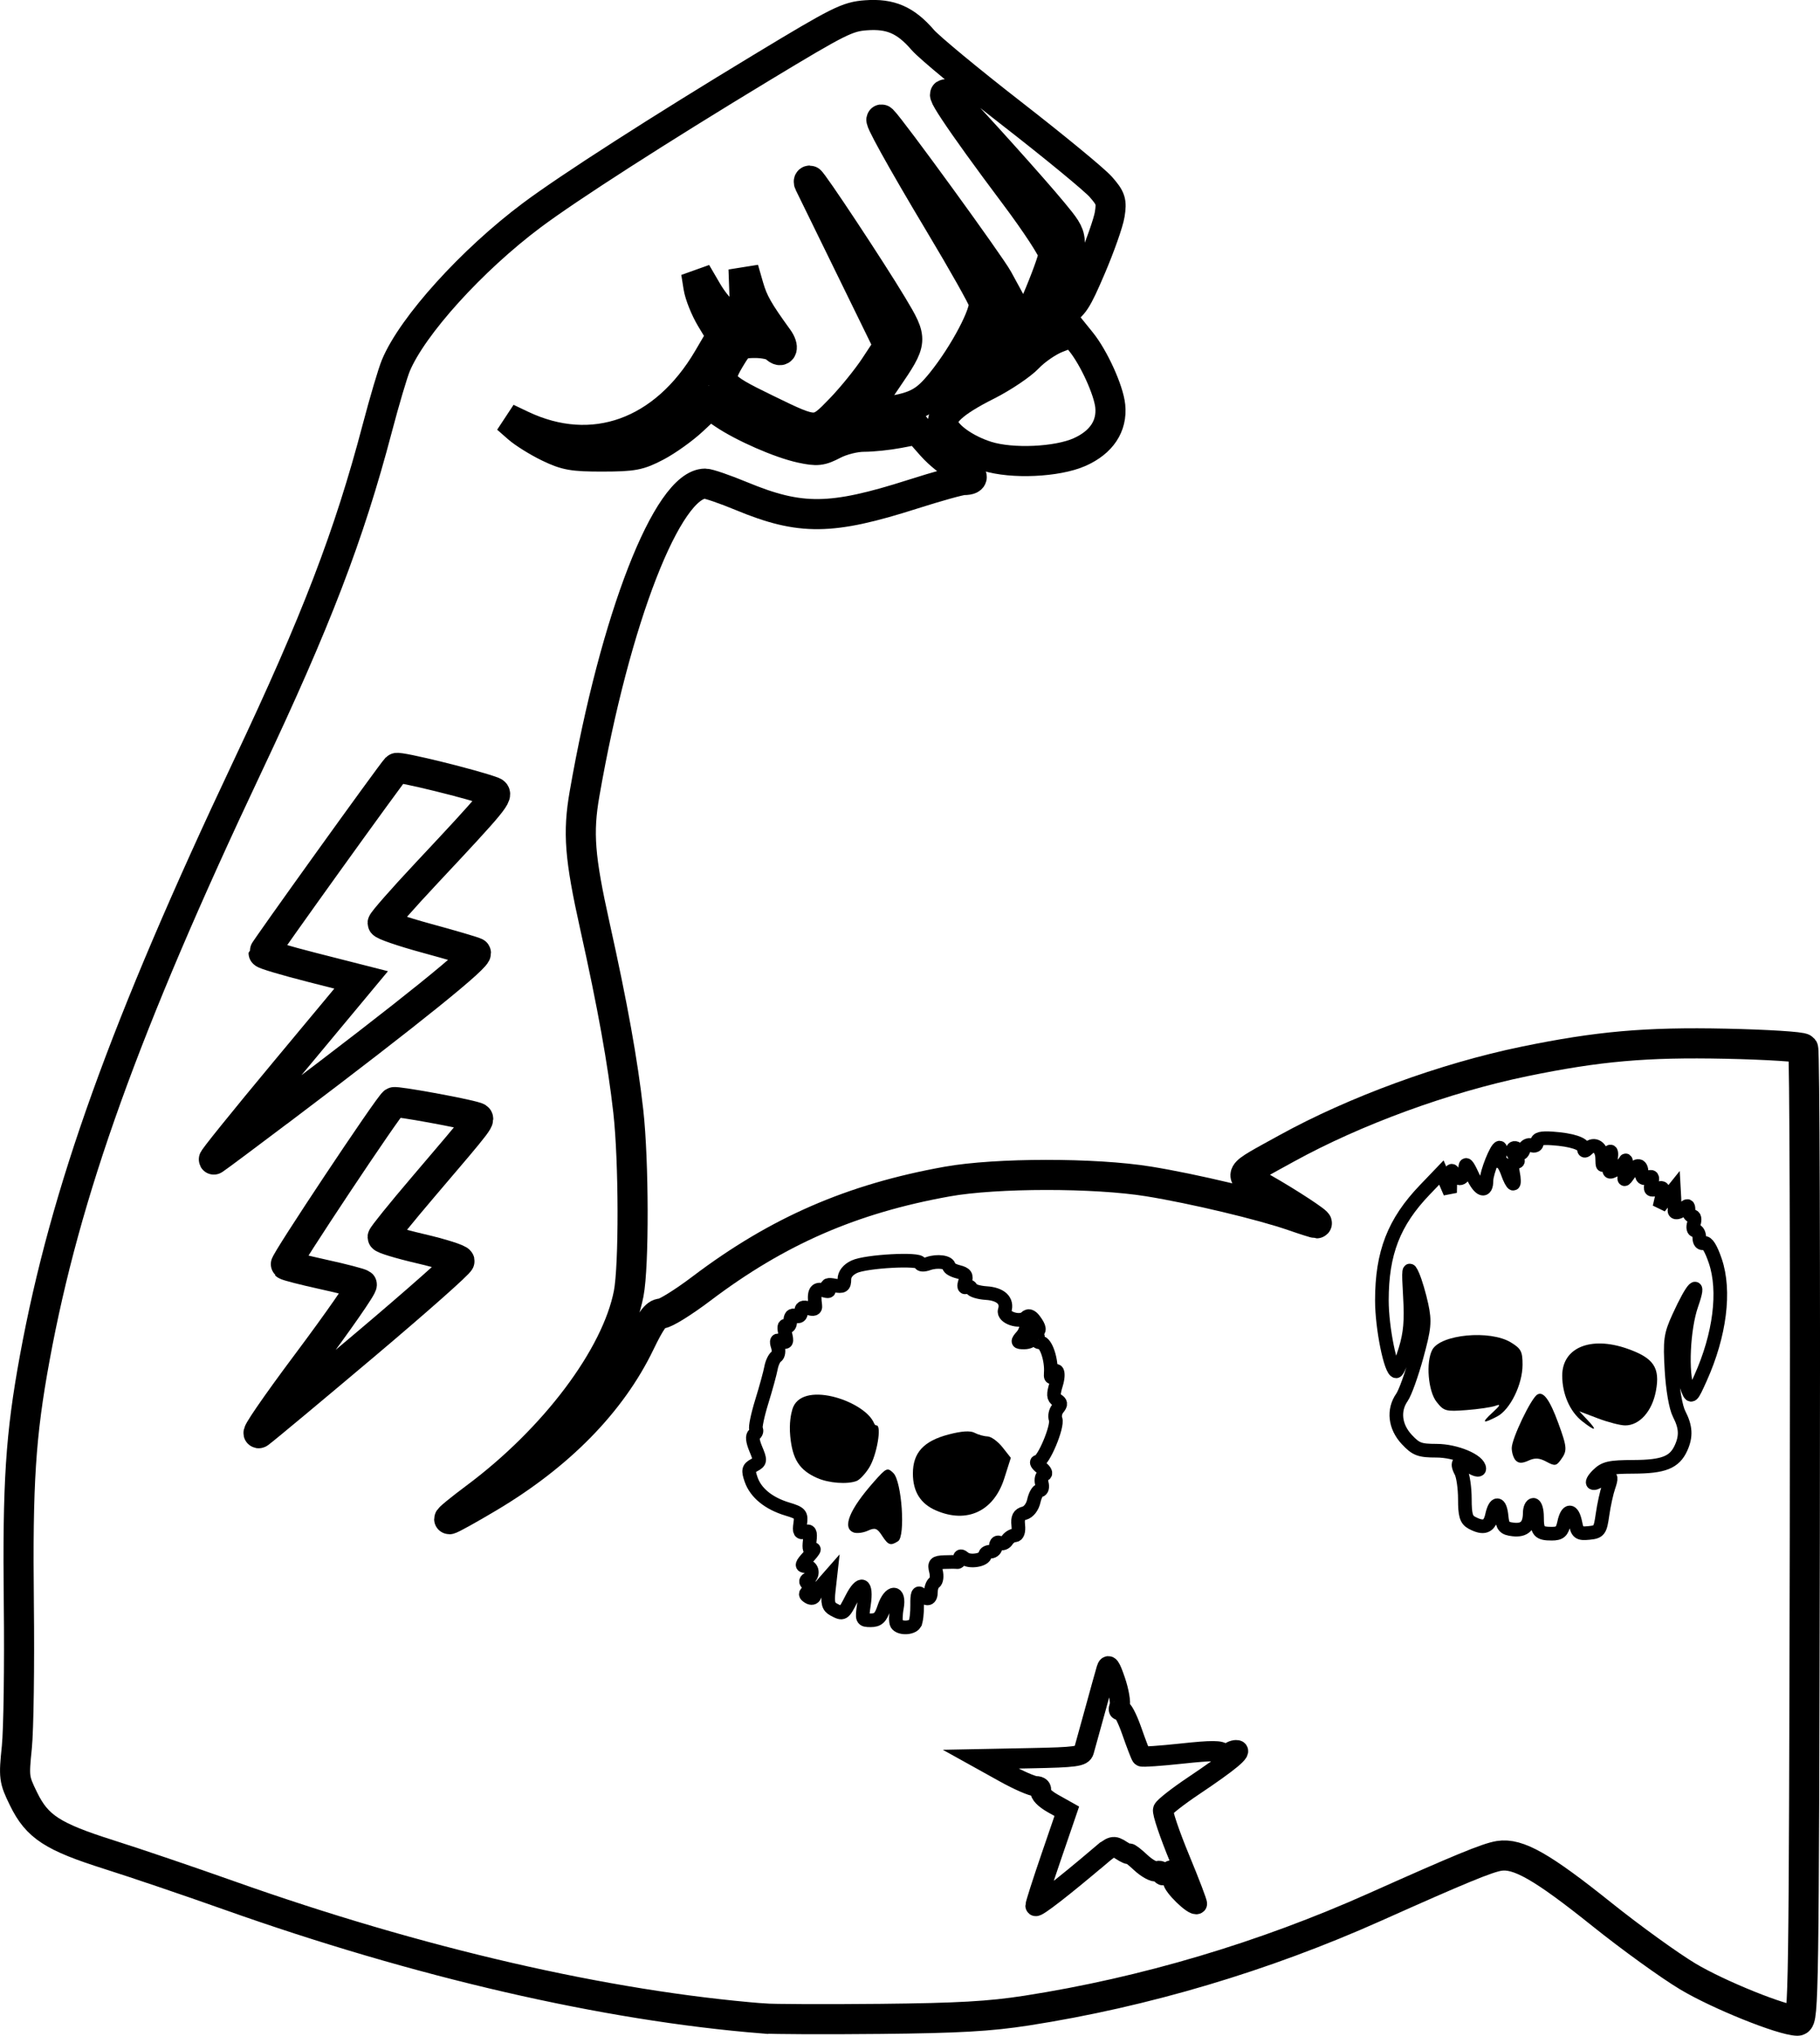
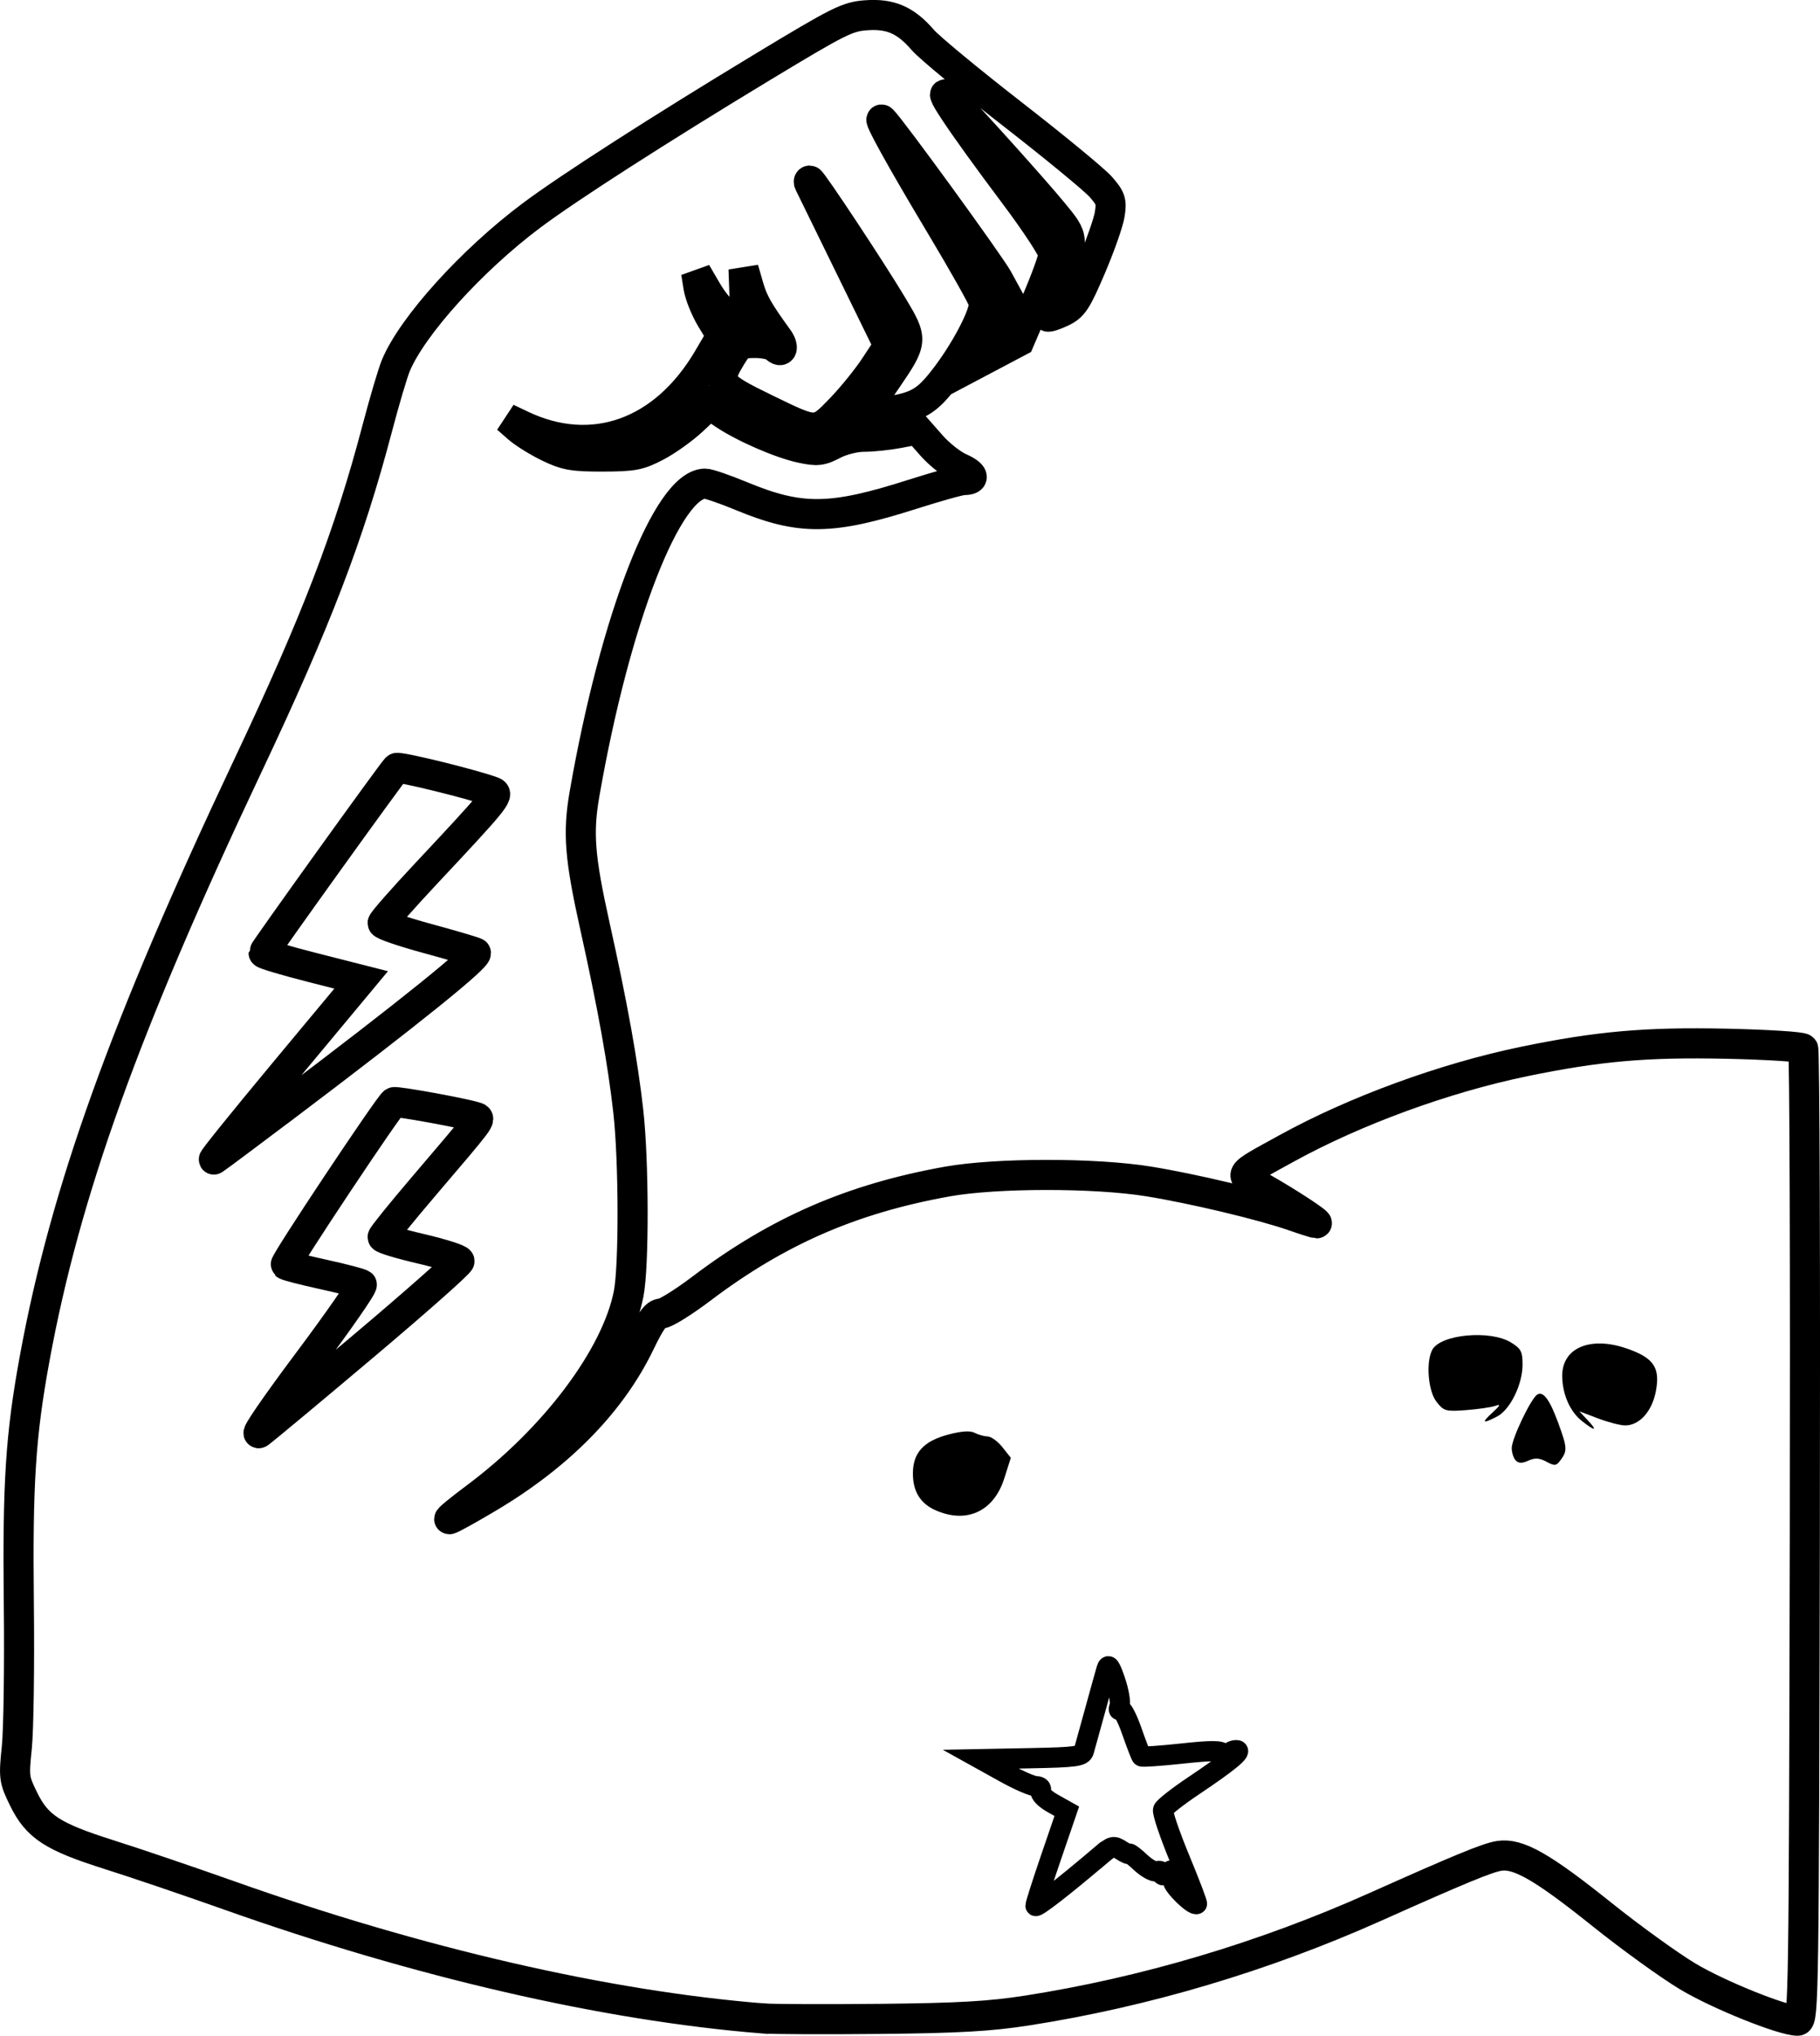
<svg xmlns="http://www.w3.org/2000/svg" width="133.487mm" height="149.278mm" viewBox="0 0 133.487 149.278" version="1.1" id="svg1" xml:space="preserve">
  <defs id="defs1" />
  <g id="layer1" transform="translate(-44.618,-13.63)">
    <g id="g17">
      <path style="fill:none;stroke:#000000;stroke-width:2.207" d="m 100.594,161.636 c -11.541,-0.926 -25.287,-4.094 -39.21,-9.037 -2.882,-1.023 -6.817,-2.359 -8.744,-2.968 -4.178,-1.321 -5.295,-2.047 -6.295,-4.091 -0.7,-1.431 -0.719,-1.579 -0.492,-3.79 0.13,-1.265 0.196,-5.991 0.146,-10.502 -0.098,-8.883 0.127,-12.373 1.167,-18.038 2.231,-12.163 6.625,-24.377 15.591,-43.345 5.061,-10.707 7.458,-16.953 9.532,-24.835 0.523,-1.988 1.137,-4.059 1.364,-4.603 1.213,-2.907 5.577,-7.728 9.969,-11.014 2.699,-2.019 9.353,-6.291 16.956,-10.887 5.578,-3.371 6.189,-3.677 7.564,-3.776 1.794,-0.13 2.899,0.351 4.156,1.809 0.47,0.545 3.414,2.98 6.542,5.411 3.128,2.431 6.059,4.843 6.514,5.362 0.734,0.836 0.808,1.065 0.654,2.025 -0.095,0.595 -0.712,2.346 -1.371,3.889 -1.054,2.469 -1.311,2.861 -2.136,3.254 -0.516,0.246 -0.986,0.399 -1.044,0.341 -0.059,-0.059 0.239,-1.046 0.661,-2.194 1.318,-3.586 1.322,-3.509 -0.256,-5.43 -1.38,-1.681 -5.977,-6.795 -7.459,-8.299 -1.457,-1.478 0.541,1.537 4.631,6.987 1.573,2.097 2.856,4.061 2.852,4.366 -0.005,0.304 -0.57,1.863 -1.257,3.464 l -1.249,2.91 -1.648,0.871 -1.648,0.871 1.212,-2.506 1.212,-2.506 -0.695,-1.276 c -0.582,-1.069 -7.848,-11.065 -8.48,-11.666 -0.466,-0.444 1.388,2.91 4.239,7.667 1.677,2.798 3.116,5.354 3.197,5.679 0.186,0.741 -1.414,3.783 -3.081,5.857 -1.258,1.565 -1.946,1.905 -4.559,2.254 l -1.255,0.168 1.737,-2.544 c 1.981,-2.901 1.984,-2.938 0.439,-5.515 -1.512,-2.523 -5.881,-9.128 -6.038,-9.128 -0.078,0 -0.098,0.089 -0.045,0.198 0.054,0.109 1.387,2.833 2.962,6.053 l 2.864,5.855 -1.025,1.554 c -0.564,0.855 -1.693,2.245 -2.51,3.09 -1.752,1.812 -1.736,1.812 -5.399,0.029 -3.69,-1.795 -3.792,-1.957 -2.523,-4.013 0.466,-0.755 0.67,-0.86 1.672,-0.86 0.628,0 1.282,0.141 1.455,0.313 0.517,0.517 0.694,0.012 0.224,-0.637 -1.455,-2.005 -1.836,-2.679 -2.167,-3.825 l -0.368,-1.276 0.068,1.918 c 0.051,1.445 -0.018,1.918 -0.28,1.918 -0.697,0 -1.709,-0.909 -2.477,-2.226 l -0.786,-1.346 0.168,1.058 c 0.092,0.582 0.51,1.625 0.928,2.317 l 0.76,1.259 -0.968,1.651 c -3.227,5.506 -8.491,7.393 -13.697,4.912 l -1.058,-0.504 0.794,0.697 c 0.437,0.383 1.449,1.013 2.249,1.4 1.265,0.611 1.784,0.703 3.969,0.699 2.24,-0.004 2.669,-0.085 3.938,-0.75 0.783,-0.41 1.982,-1.268 2.664,-1.905 l 1.24,-1.159 1.006,0.683 c 1.433,0.974 4.16,2.167 5.713,2.5 1.171,0.251 1.455,0.219 2.389,-0.268 0.599,-0.312 1.559,-0.552 2.206,-0.552 0.63,0 1.773,-0.119 2.539,-0.264 l 1.392,-0.264 1.034,1.175 c 0.569,0.646 1.501,1.381 2.071,1.632 1.041,0.459 1.181,0.896 0.286,0.896 -0.264,0 -1.954,0.47 -3.755,1.045 -5.962,1.902 -8.215,1.927 -12.535,0.138 -1.22,-0.505 -2.423,-0.919 -2.672,-0.919 -2.758,0 -6.605,9.885 -8.846,22.734 -0.5,2.865 -0.359,4.674 0.755,9.687 1.306,5.877 2.046,9.985 2.454,13.616 0.407,3.622 0.422,11.34 0.026,13.361 -0.903,4.611 -5.425,10.629 -11.241,14.958 -1.166,0.868 -2.027,1.578 -1.912,1.578 0.114,0 1.424,-0.724 2.91,-1.61 5.179,-3.085 8.961,-6.947 11.056,-11.289 0.798,-1.653 1.181,-2.183 1.581,-2.183 0.29,0 1.615,-0.822 2.944,-1.827 5.585,-4.224 11.032,-6.596 18.026,-7.85 3.595,-0.645 10.823,-0.649 14.771,-0.009 3.284,0.532 8.318,1.732 10.604,2.528 0.86,0.299 1.633,0.543 1.72,0.542 0.247,-0.002 -2.058,-1.514 -3.893,-2.555 -1.93,-1.094 -2.06,-0.866 1.668,-2.924 5.016,-2.768 11.621,-5.185 17.462,-6.389 5.409,-1.115 8.917,-1.424 14.759,-1.301 3.024,0.064 5.584,0.225 5.689,0.359 0.104,0.134 0.158,16.227 0.12,35.763 -0.066,33.516 -0.096,35.52 -0.529,35.518 -1.11,-0.006 -5.814,-1.902 -8.059,-3.248 -1.35,-0.809 -4.181,-2.854 -6.291,-4.543 -4.387,-3.513 -6.158,-4.521 -7.546,-4.295 -0.874,0.142 -2.87,0.964 -9.079,3.741 -8.183,3.66 -16.922,6.258 -25.568,7.602 -2.708,0.421 -5.009,0.552 -10.724,0.609 -4.002,0.04 -7.871,0.025 -8.599,-0.033 z" id="path1" />
-       <path style="fill:none;stroke:#000000;stroke-width:2.207" d="m 116.999,47.082 c -1.552,-0.49 -2.935,-1.466 -3.182,-2.244 -0.257,-0.81 0.708,-1.704 3.182,-2.948 1.164,-0.585 2.533,-1.505 3.043,-2.044 0.509,-0.539 1.452,-1.186 2.094,-1.438 l 1.168,-0.458 0.601,0.743 c 0.943,1.166 2.026,3.547 2.144,4.71 0.148,1.469 -0.643,2.659 -2.244,3.374 -1.65,0.737 -4.969,0.885 -6.806,0.305 z" id="path17" />
      <path style="fill:none;stroke:#000000;stroke-width:2.207" d="m 65.547,94.75 c 9.139,-6.901 14.322,-11.083 13.961,-11.263 -0.19,-0.095 -1.804,-0.569 -3.587,-1.054 -1.783,-0.485 -3.241,-0.986 -3.241,-1.115 0,-0.128 1.459,-1.789 3.241,-3.689 4.934,-5.261 5.338,-5.754 4.86,-5.938 -1.352,-0.519 -6.94,-1.894 -7.085,-1.744 -0.388,0.403 -9.741,13.421 -9.744,13.562 -0.002,0.084 1.607,0.562 3.575,1.063 l 3.579,0.911 -5.571,6.693 c -3.064,3.681 -5.414,6.596 -5.223,6.477 0.191,-0.119 2.546,-1.875 5.233,-3.904 z" id="path15" />
      <path style="fill:none;stroke:#000000;stroke-width:2.207" d="m 71.358,112.267 c 3.856,-3.253 6.99,-6.029 6.963,-6.167 -0.026,-0.139 -1.306,-0.546 -2.844,-0.904 -1.538,-0.358 -2.796,-0.74 -2.796,-0.849 0,-0.108 1.339,-1.767 2.977,-3.687 4.328,-5.074 4.26,-4.984 3.856,-5.118 -0.85,-0.282 -5.848,-1.191 -6.008,-1.092 -0.365,0.226 -8.059,11.791 -7.93,11.92 0.074,0.074 1.316,0.393 2.76,0.71 1.444,0.316 2.711,0.647 2.816,0.735 0.105,0.088 -1.702,2.69 -4.017,5.782 -2.314,3.092 -3.888,5.388 -3.498,5.103 0.39,-0.285 3.864,-3.18 7.721,-6.433 z" id="path14" />
      <path style="fill:#000000" d="m 154.092,117.201 c 0.567,-0.523 0.618,-0.639 0.213,-0.49 -0.291,0.107 -1.255,0.249 -2.141,0.316 -1.51,0.114 -1.648,0.076 -2.183,-0.604 -0.62,-0.788 -0.794,-2.918 -0.312,-3.819 0.606,-1.131 4.234,-1.473 5.76,-0.542 0.75,0.458 0.86,0.666 0.86,1.635 0,1.45 -0.912,3.305 -1.866,3.799 -1.086,0.562 -1.175,0.483 -0.332,-0.295 z" id="path13" />
      <path style="fill:#000000" d="m 160.658,117.841 c -0.898,-0.706 -1.459,-1.991 -1.459,-3.341 0,-2.046 2.07,-2.914 4.742,-1.987 1.966,0.682 2.454,1.398 2.127,3.123 -0.281,1.486 -1.201,2.514 -2.251,2.514 -0.354,0 -1.256,-0.233 -2.004,-0.517 l -1.36,-0.517 0.61,0.649 c 0.754,0.803 0.565,0.838 -0.405,0.076 z" id="path12" />
      <path style="fill:#000000" d="m 155.792,120.723 c -0.163,-0.163 -0.297,-0.574 -0.297,-0.913 0,-0.685 1.408,-3.634 1.872,-3.92 0.441,-0.272 0.911,0.362 1.537,2.072 0.661,1.807 0.678,2.043 0.19,2.71 -0.332,0.454 -0.441,0.469 -1.056,0.139 -0.521,-0.279 -0.838,-0.298 -1.317,-0.079 -0.459,0.209 -0.712,0.207 -0.928,-0.009 z" id="path11" />
-       <path style="fill:none;stroke:#000000" d="m 159.332,125.294 c 0.225,-1.023 0.63,-1.016 0.836,0.014 0.143,0.717 0.254,0.799 0.984,0.728 0.765,-0.075 0.835,-0.168 1.003,-1.356 0.1,-0.702 0.303,-1.625 0.451,-2.051 0.214,-0.614 0.194,-0.775 -0.098,-0.775 -0.202,0 -0.441,0.119 -0.531,0.265 -0.09,0.146 -0.302,0.265 -0.471,0.265 -0.169,0 -0.04,-0.268 0.288,-0.595 0.513,-0.513 0.879,-0.596 2.638,-0.603 2.203,-0.009 2.998,-0.324 3.479,-1.379 0.392,-0.861 0.355,-1.543 -0.137,-2.494 -0.248,-0.48 -0.477,-1.799 -0.56,-3.228 -0.127,-2.184 -0.076,-2.556 0.523,-3.871 1.043,-2.291 1.629,-2.86 0.953,-0.926 -0.609,1.742 -0.764,5.067 -0.29,6.218 0.263,0.639 0.295,0.611 0.939,-0.82 1.426,-3.171 1.833,-6.395 1.086,-8.593 -0.321,-0.943 -0.61,-1.402 -0.832,-1.317 -0.206,0.079 -0.34,-0.075 -0.34,-0.39 0,-0.286 -0.127,-0.521 -0.282,-0.521 -0.162,0 -0.211,-0.226 -0.114,-0.529 0.096,-0.304 0.048,-0.529 -0.114,-0.529 -0.155,0 -0.282,-0.202 -0.282,-0.45 0,-0.35 -0.07,-0.379 -0.318,-0.132 -0.355,0.355 -0.757,0.423 -0.71,0.119 0.017,-0.109 0.015,-0.496 -0.006,-0.86 l -0.037,-0.661 -0.53,0.661 -0.53,0.661 0.175,-0.757 c 0.156,-0.675 0.117,-0.738 -0.368,-0.584 -0.46,0.146 -0.52,0.083 -0.39,-0.412 0.122,-0.466 0.064,-0.55 -0.287,-0.416 -0.318,0.122 -0.439,0.024 -0.439,-0.352 0,-0.692 -0.402,-0.66 -0.917,0.074 -0.409,0.583 -0.415,0.576 -0.277,-0.331 0.077,-0.509 0.07,-0.776 -0.017,-0.592 -0.087,0.184 -0.403,0.465 -0.703,0.626 -0.508,0.272 -0.534,0.236 -0.38,-0.532 0.192,-0.96 0.002,-1.087 -0.343,-0.229 -0.233,0.581 -0.24,0.578 -0.256,-0.104 -0.019,-0.774 -0.582,-1.143 -1.043,-0.682 -0.207,0.207 -0.297,0.21 -0.297,0.01 0,-0.368 -0.89,-0.659 -2.315,-0.757 -0.82,-0.057 -1.124,0.022 -1.124,0.29 0,0.217 -0.162,0.305 -0.395,0.216 -0.23,-0.088 -0.466,0.035 -0.566,0.295 -0.133,0.347 -0.219,0.37 -0.385,0.101 -0.117,-0.19 -0.296,-0.262 -0.398,-0.161 -0.101,0.101 -0.034,0.366 0.15,0.588 0.265,0.32 0.266,0.403 0.005,0.403 -0.226,0 -0.28,0.251 -0.171,0.794 0.087,0.437 0.096,0.794 0.019,0.794 -0.077,0 -0.264,-0.357 -0.416,-0.794 -0.152,-0.437 -0.373,-0.794 -0.491,-0.794 -0.118,0 -0.152,-0.238 -0.075,-0.529 0.076,-0.291 0.067,-0.529 -0.021,-0.529 -0.229,0 -0.96,1.827 -0.96,2.398 0,0.944 -0.511,0.774 -1.023,-0.34 -0.386,-0.84 -0.526,-0.983 -0.542,-0.552 -0.03,0.775 -0.454,0.999 -0.792,0.418 -0.226,-0.388 -0.276,-0.31 -0.293,0.457 l -0.02,0.926 -0.319,-0.74 -0.319,-0.74 -1.216,1.269 c -2.272,2.37 -3.149,4.629 -3.149,8.112 0,2.005 0.645,5.195 1.051,5.195 0.103,0 0.402,-0.709 0.665,-1.575 0.366,-1.209 0.445,-2.116 0.342,-3.903 -0.121,-2.08 -0.098,-2.243 0.212,-1.534 0.191,0.437 0.479,1.41 0.641,2.164 0.259,1.205 0.215,1.659 -0.361,3.762 -0.361,1.316 -0.843,2.66 -1.073,2.988 -0.663,0.946 -0.526,2.159 0.35,3.096 0.673,0.721 0.941,0.822 2.183,0.823 1.417,9.9e-4 3.135,0.726 3.135,1.324 0,0.151 -0.301,0.077 -0.67,-0.164 -0.792,-0.519 -1.073,-0.358 -0.675,0.387 0.157,0.294 0.286,1.193 0.286,1.998 0,1.176 0.101,1.517 0.512,1.737 0.865,0.463 1.29,0.313 1.473,-0.52 0.23,-1.047 0.607,-1.012 0.711,0.066 0.07,0.728 0.2,0.873 0.848,0.947 0.835,0.095 1.209,-0.277 1.215,-1.212 0.002,-0.327 0.123,-0.595 0.269,-0.595 0.146,0 0.265,0.397 0.265,0.882 0,1.071 0.143,1.235 1.081,1.235 0.594,0 0.761,-0.146 0.903,-0.794 z" id="path10" />
-       <path style="fill:#000000" d="m 104.563,122.012 c -1.312,-0.579 -1.822,-1.368 -1.985,-3.071 -0.093,-0.976 0.063,-1.657 0.154,-1.966 0.631,-2.151 5.109,-0.688 5.932,0.891 0.072,0.138 0.109,0.283 0.242,0.283 0.399,0 0.022,2.187 -0.531,3.083 -0.283,0.459 -0.701,0.905 -0.928,0.992 -0.68,0.261 -2.038,0.161 -2.883,-0.213 z" id="path9" />
      <path style="fill:#000000" d="m 113.262,124.384 c -1.133,-0.493 -1.688,-1.382 -1.688,-2.707 0,-1.524 0.786,-2.382 2.621,-2.863 0.955,-0.25 1.587,-0.291 1.901,-0.123 0.259,0.138 0.686,0.258 0.951,0.266 0.264,0.008 0.757,0.365 1.095,0.792 l 0.614,0.778 -0.482,1.515 c -0.766,2.407 -2.741,3.33 -5.012,2.341 z" id="path8" />
-       <path style="fill:#000000" d="m 109.311,126.235 c -0.364,-0.555 -0.512,-0.606 -1.048,-0.362 -0.343,0.156 -0.81,0.213 -1.038,0.126 -0.863,-0.331 -0.318,-1.678 1.517,-3.747 0.886,-0.999 0.965,-1.033 1.399,-0.609 0.622,0.607 0.9,4.647 0.344,4.999 -0.555,0.352 -0.714,0.297 -1.175,-0.406 z" id="path7" />
-       <path style="fill:none;stroke:#000000" d="m 111.722,132.678 c 0.098,-0.159 0.172,-0.771 0.164,-1.36 -0.011,-0.801 0.061,-0.995 0.287,-0.769 0.448,0.448 0.725,0.366 0.725,-0.212 0,-0.282 0.119,-0.587 0.266,-0.678 0.146,-0.09 0.193,-0.454 0.104,-0.809 -0.142,-0.567 -0.07,-0.649 0.594,-0.677 0.416,-0.017 0.846,-0.017 0.955,0 0.109,0.017 0.198,-0.102 0.198,-0.266 0,-0.214 0.096,-0.217 0.344,-0.011 0.377,0.313 1.508,0.124 1.508,-0.252 0,-0.129 0.179,-0.234 0.397,-0.234 0.218,0 0.397,-0.186 0.397,-0.412 0,-0.235 0.126,-0.334 0.294,-0.231 0.162,0.1 0.396,0.018 0.52,-0.183 0.124,-0.201 0.379,-0.367 0.566,-0.37 0.215,-0.004 0.311,-0.28 0.261,-0.749 -0.06,-0.559 0.052,-0.777 0.448,-0.881 0.313,-0.082 0.596,-0.45 0.696,-0.905 0.093,-0.422 0.292,-0.767 0.443,-0.767 0.151,0 0.214,-0.232 0.139,-0.516 -0.074,-0.284 0.001,-0.568 0.168,-0.631 0.187,-0.071 0.101,-0.275 -0.227,-0.533 -0.291,-0.23 -0.395,-0.423 -0.231,-0.427 0.408,-0.011 1.496,-2.608 1.303,-3.11 -0.085,-0.223 -0.012,-0.577 0.163,-0.788 0.25,-0.302 0.241,-0.431 -0.046,-0.609 -0.29,-0.179 -0.305,-0.417 -0.074,-1.17 0.269,-0.877 0.039,-1.359 -0.293,-0.615 -0.081,0.182 -0.129,0.093 -0.106,-0.198 0.077,-0.968 -0.352,-2.249 -0.754,-2.249 -0.215,0 -0.318,-0.119 -0.228,-0.265 0.09,-0.146 0.037,-0.265 -0.117,-0.265 -0.154,0 -0.28,0.119 -0.28,0.265 0,0.146 -0.257,0.265 -0.57,0.265 -0.52,0 -0.535,-0.041 -0.167,-0.463 0.222,-0.255 0.349,-0.612 0.284,-0.794 -0.066,-0.182 0.009,-0.331 0.167,-0.331 0.158,0 0.287,0.179 0.287,0.397 0,0.218 0.119,0.397 0.265,0.397 0.355,0 0.321,-0.301 -0.097,-0.851 -0.234,-0.309 -0.431,-0.367 -0.615,-0.184 -0.427,0.427 -1.712,-0.002 -1.551,-0.518 0.223,-0.718 -0.295,-1.204 -1.356,-1.272 -0.552,-0.035 -1.045,-0.189 -1.096,-0.341 -0.051,-0.152 -0.214,-0.202 -0.363,-0.11 -0.17,0.105 -0.205,-0.039 -0.095,-0.386 0.14,-0.442 0.04,-0.588 -0.501,-0.723 -0.372,-0.093 -0.676,-0.267 -0.676,-0.386 0,-0.33 -0.853,-0.45 -1.521,-0.214 -0.339,0.12 -0.595,0.105 -0.595,-0.034 0,-0.358 -3.976,-0.142 -4.829,0.262 -0.469,0.222 -0.728,0.552 -0.728,0.927 0,0.487 -0.115,0.56 -0.701,0.448 -0.516,-0.099 -0.647,-0.046 -0.496,0.197 0.15,0.243 0.054,0.283 -0.358,0.153 -0.559,-0.178 -0.714,0.128 -0.577,1.137 0.033,0.243 -0.123,0.3 -0.498,0.181 -0.403,-0.128 -0.546,-0.058 -0.546,0.27 0,0.285 -0.141,0.389 -0.397,0.291 -0.272,-0.105 -0.397,0.016 -0.397,0.384 0,0.304 -0.119,0.463 -0.275,0.366 -0.18,-0.111 -0.212,0.081 -0.093,0.557 0.154,0.615 0.112,0.7 -0.271,0.553 -0.368,-0.141 -0.42,-0.068 -0.276,0.386 0.098,0.308 0.053,0.637 -0.099,0.732 -0.152,0.094 -0.331,0.472 -0.398,0.839 -0.067,0.367 -0.371,1.478 -0.677,2.468 -0.306,0.99 -0.495,1.899 -0.42,2.02 0.075,0.121 0.016,0.294 -0.13,0.385 -0.172,0.106 -0.132,0.487 0.114,1.075 0.351,0.84 0.342,0.931 -0.12,1.178 -0.427,0.228 -0.46,0.385 -0.224,1.062 0.342,0.98 1.291,1.751 2.664,2.162 0.943,0.283 1.035,0.387 0.936,1.062 -0.089,0.609 -0.026,0.722 0.34,0.606 0.369,-0.117 0.433,0.004 0.355,0.671 -0.069,0.59 -0.005,0.762 0.232,0.626 0.18,-0.104 0.038,0.129 -0.314,0.516 -0.528,0.579 -0.563,0.704 -0.198,0.704 0.496,0 0.602,0.664 0.15,0.944 -0.204,0.126 -0.184,0.251 0.066,0.412 0.302,0.195 0.302,0.268 0,0.463 -0.292,0.188 -0.295,0.271 -0.016,0.444 0.201,0.124 0.386,0.084 0.446,-0.096 0.056,-0.169 0.34,-0.577 0.629,-0.907 l 0.526,-0.599 -0.126,1.128 c -0.101,0.906 -0.03,1.18 0.361,1.389 0.703,0.376 0.723,0.365 1.32,-0.807 0.686,-1.345 1.138,-1.13 0.904,0.43 -0.168,1.119 -0.147,1.167 0.496,1.167 0.532,0 0.734,-0.191 0.977,-0.926 0.423,-1.282 1.183,-1.278 0.943,0.005 -0.096,0.512 -0.102,1.048 -0.014,1.191 0.217,0.35 1.113,0.331 1.335,-0.029 z" id="path6" />
      <path style="fill:none;stroke:#000000;stroke-width:1.486" d="m 125.327,149.691 c 0.855,-0.726 0.963,-0.754 1.521,-0.388 0.33,0.217 0.601,0.332 0.601,0.257 0,-0.075 0.376,0.214 0.835,0.643 0.459,0.429 0.995,0.719 1.191,0.644 0.196,-0.075 0.356,-0.007 0.356,0.152 0,0.19 0.135,0.177 0.397,-0.041 0.403,-0.334 0.491,-0.214 0.416,0.567 -0.037,0.376 1.553,1.919 1.761,1.71 0.042,-0.042 -0.528,-1.536 -1.266,-3.321 -0.739,-1.785 -1.284,-3.399 -1.211,-3.588 0.072,-0.189 1.063,-0.967 2.2,-1.729 2.668,-1.787 3.686,-2.635 3.163,-2.635 -0.221,0 -0.483,0.132 -0.583,0.293 -0.129,0.209 -0.237,0.202 -0.379,-0.027 -0.154,-0.249 -0.829,-0.252 -3.039,-0.014 -1.563,0.168 -2.888,0.259 -2.945,0.203 -0.057,-0.057 -0.381,-0.897 -0.72,-1.866 -0.339,-0.97 -0.715,-1.674 -0.835,-1.565 -0.12,0.109 -0.146,-0.005 -0.057,-0.254 0.089,-0.249 -0.053,-1.082 -0.315,-1.852 -0.369,-1.083 -0.513,-1.28 -0.636,-0.871 -0.087,0.291 -0.469,1.66 -0.847,3.043 -0.378,1.382 -0.748,2.719 -0.822,2.969 -0.118,0.399 -0.601,0.465 -3.855,0.529 l -3.72,0.073 1.786,0.992 c 0.983,0.546 2.005,0.992 2.272,0.992 0.29,0 0.433,0.139 0.354,0.344 -0.077,0.202 0.291,0.581 0.89,0.918 l 1.022,0.574 -1.147,3.348 c -0.631,1.841 -1.147,3.453 -1.147,3.582 0,0.206 1.995,-1.339 4.757,-3.684 z" id="path2" />
    </g>
  </g>
</svg>